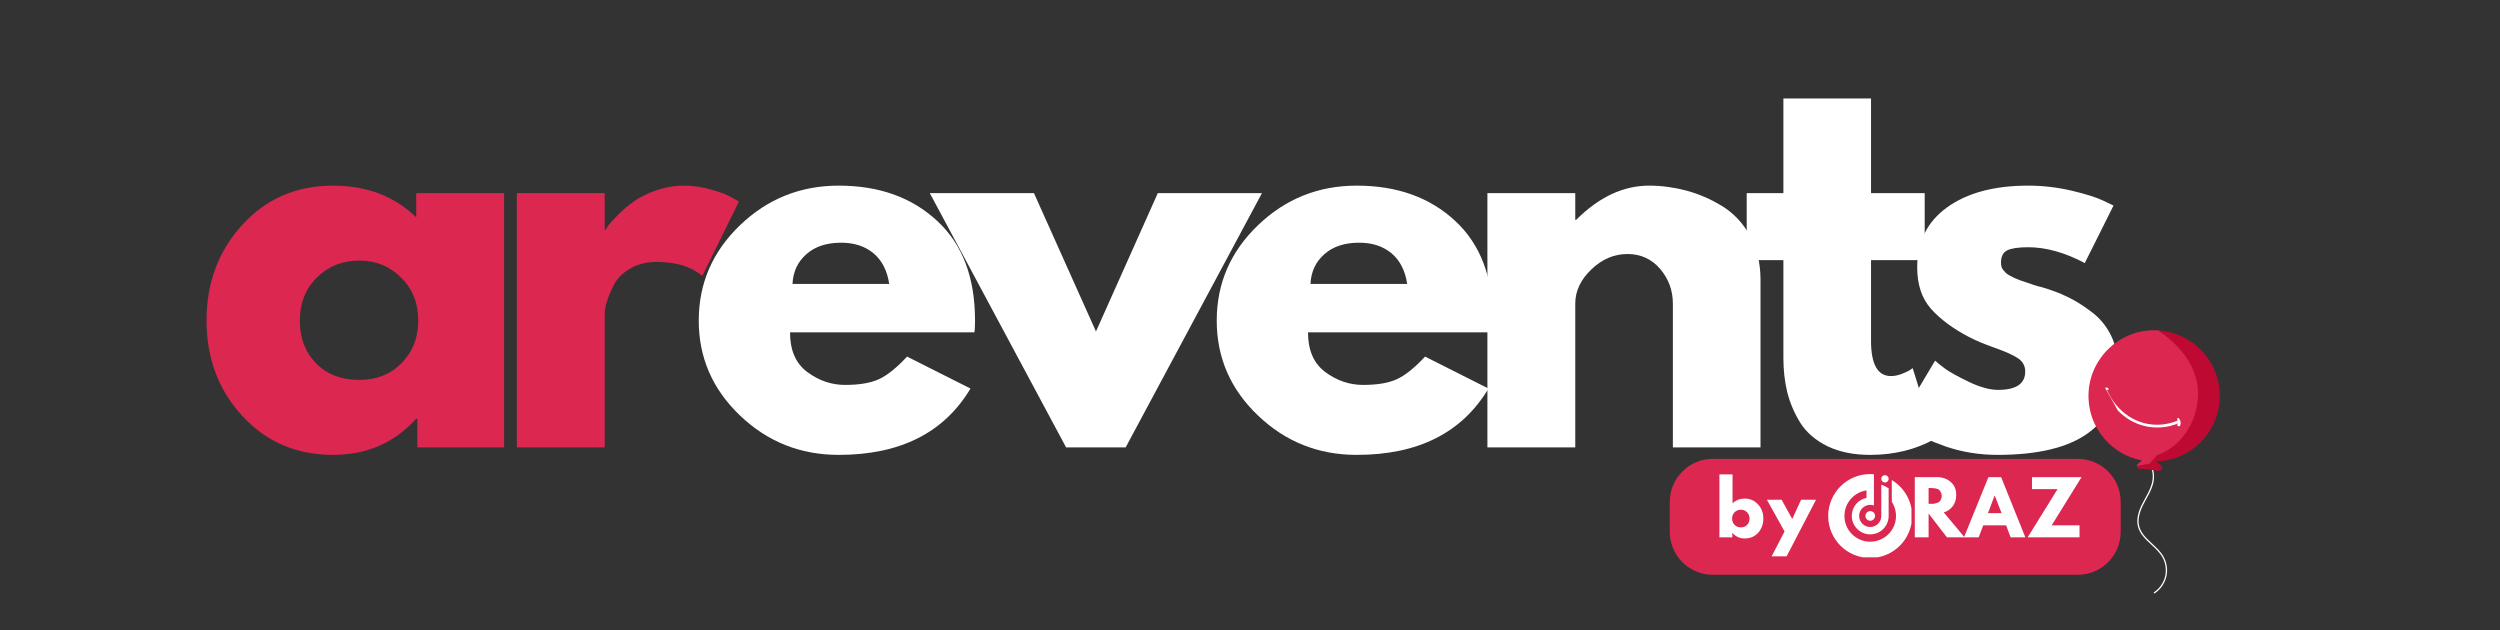
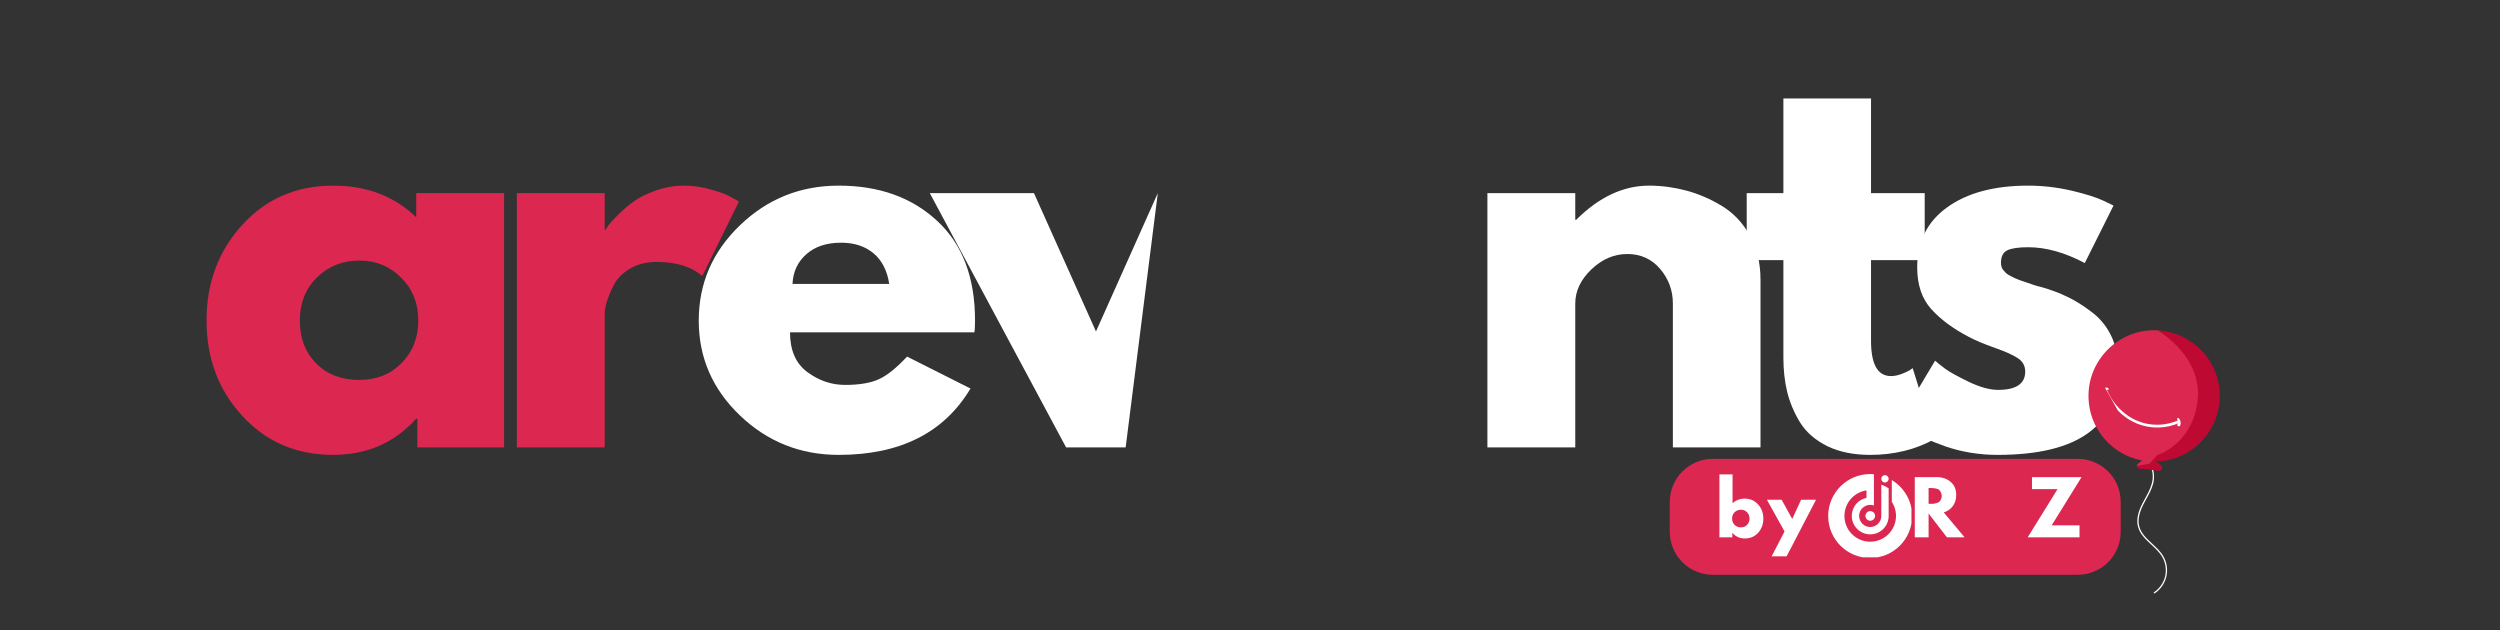
<svg xmlns="http://www.w3.org/2000/svg" width="230" zoomAndPan="magnify" viewBox="0 0 172.5 43.5" height="58" preserveAspectRatio="xMidYMid meet" version="1.0">
  <rect x="0" y="0" width="172.5" height="43.5" fill="#333333" stroke="none" />
  <defs>
    <g />
    <clipPath id="2e56d0fdf1">
      <path d="M 0.07 0 L 138 0 L 138 42.945 L 0.07 42.945 Z M 0.07 0 " clip-rule="nonzero" />
    </clipPath>
    <clipPath id="fd6d78a838">
      <rect x="0" width="138" y="0" height="43" />
    </clipPath>
    <clipPath id="1d098b1a26">
      <path d="M 102.215 31.66 L 133.34 31.66 L 133.34 39.66 L 102.215 39.66 Z M 102.215 31.66 " clip-rule="nonzero" />
    </clipPath>
    <clipPath id="0cd599142a">
      <path d="M 105.184 31.66 L 130.363 31.66 C 131.148 31.66 131.906 31.973 132.461 32.531 C 133.016 33.086 133.328 33.84 133.328 34.625 L 133.328 36.695 C 133.328 37.48 133.016 38.234 132.461 38.793 C 131.906 39.348 131.148 39.66 130.363 39.66 L 105.184 39.66 C 104.395 39.66 103.641 39.348 103.086 38.793 C 102.527 38.234 102.215 37.48 102.215 36.695 L 102.215 34.625 C 102.215 33.84 102.527 33.086 103.086 32.531 C 103.641 31.973 104.395 31.66 105.184 31.66 Z M 105.184 31.66 " clip-rule="nonzero" />
    </clipPath>
    <clipPath id="ed489113d0">
      <path d="M 0.215 0.66 L 31.34 0.66 L 31.34 8.66 L 0.215 8.66 Z M 0.215 0.66 " clip-rule="nonzero" />
    </clipPath>
    <clipPath id="b82d33f5b8">
      <path d="M 3.184 0.66 L 28.363 0.66 C 29.148 0.66 29.906 0.973 30.461 1.531 C 31.016 2.086 31.328 2.84 31.328 3.625 L 31.328 5.695 C 31.328 6.48 31.016 7.234 30.461 7.793 C 29.906 8.348 29.148 8.66 28.363 8.66 L 3.184 8.66 C 2.395 8.66 1.641 8.348 1.086 7.793 C 0.527 7.234 0.215 6.48 0.215 5.695 L 0.215 3.625 C 0.215 2.84 0.527 2.086 1.086 1.531 C 1.641 0.973 2.395 0.66 3.184 0.66 Z M 3.184 0.66 " clip-rule="nonzero" />
    </clipPath>
    <clipPath id="7e67ca7a93">
      <rect x="0" width="32" y="0" height="9" />
    </clipPath>
    <clipPath id="19cbb2365e">
      <path d="M 1 0.27 L 5 0.27 L 5 6 L 1 6 Z M 1 0.27 " clip-rule="nonzero" />
    </clipPath>
    <clipPath id="952bc5bcea">
      <path d="M 15 0.27 L 19 0.27 L 19 6 L 15 6 Z M 15 0.27 " clip-rule="nonzero" />
    </clipPath>
    <clipPath id="cdc033c3c7">
      <path d="M 18 0.27 L 23 0.27 L 23 6 L 18 6 Z M 18 0.27 " clip-rule="nonzero" />
    </clipPath>
    <clipPath id="3854b084d7">
      <path d="M 22 0.27 L 27 0.27 L 27 6 L 22 6 Z M 22 0.27 " clip-rule="nonzero" />
    </clipPath>
    <clipPath id="58a412fad5">
      <rect x="0" width="28" y="0" height="8" />
    </clipPath>
    <clipPath id="fbf217cd6e">
      <path d="M 134 22.785 L 140.301 22.785 L 140.301 33 L 134 33 Z M 134 22.785 " clip-rule="nonzero" />
    </clipPath>
    <clipPath id="115a14e3ab">
      <path d="M 131.105 22.785 L 139 22.785 L 139 33 L 131.105 33 Z M 131.105 22.785 " clip-rule="nonzero" />
    </clipPath>
    <clipPath id="76bb68cb49">
      <path d="M 132 26 L 138 26 L 138 30 L 132 30 Z M 132 26 " clip-rule="nonzero" />
    </clipPath>
    <clipPath id="afaae58c30">
      <path d="M 135.23 25.02 L 137.758 29.531 L 134.75 31.215 L 132.223 26.703 Z M 135.23 25.02 " clip-rule="nonzero" />
    </clipPath>
    <clipPath id="538d169487">
      <path d="M 135.23 25.02 L 137.758 29.531 L 134.75 31.215 L 132.223 26.703 Z M 135.23 25.02 " clip-rule="nonzero" />
    </clipPath>
    <clipPath id="b4274ba68a">
      <path d="M 137 28 L 138 28 L 138 30 L 137 30 Z M 137 28 " clip-rule="nonzero" />
    </clipPath>
    <clipPath id="a9782a2331">
      <path d="M 135.23 25.02 L 137.758 29.531 L 134.75 31.215 L 132.223 26.703 Z M 135.23 25.02 " clip-rule="nonzero" />
    </clipPath>
    <clipPath id="6a68e60487">
      <path d="M 135.23 25.02 L 137.758 29.531 L 134.75 31.215 L 132.223 26.703 Z M 135.23 25.02 " clip-rule="nonzero" />
    </clipPath>
    <clipPath id="ac72452c40">
      <path d="M 132 26 L 133 26 L 133 27 L 132 27 Z M 132 26 " clip-rule="nonzero" />
    </clipPath>
    <clipPath id="f5aec89d3a">
      <path d="M 135.23 25.02 L 137.758 29.531 L 134.75 31.215 L 132.223 26.703 Z M 135.23 25.02 " clip-rule="nonzero" />
    </clipPath>
    <clipPath id="1b50b5e185">
      <path d="M 135.23 25.02 L 137.758 29.531 L 134.75 31.215 L 132.223 26.703 Z M 135.23 25.02 " clip-rule="nonzero" />
    </clipPath>
    <clipPath id="b098ed6fca">
      <path d="M 113.145 32.711 L 118.891 32.711 L 118.891 38.457 L 113.145 38.457 Z M 113.145 32.711 " clip-rule="nonzero" />
    </clipPath>
    <clipPath id="abd3654a17">
      <rect x="0" width="141" y="0" height="43" />
    </clipPath>
  </defs>
  <g transform="matrix(1, 0, 0, 1, 13, 0)">
    <g clip-path="url(#abd3654a17)">
      <g clip-path="url(#2e56d0fdf1)">
        <g>
          <g clip-path="url(#fd6d78a838)">
            <g fill="#dc2751" fill-opacity="1">
              <g transform="translate(0.47, 30.871)">
                <g>
                  <path d="M 3.25 -2.172 C 1.602 -3.961 0.781 -6.156 0.781 -8.75 C 0.781 -11.352 1.602 -13.555 3.25 -15.359 C 4.895 -17.16 6.984 -18.062 9.516 -18.062 C 11.836 -18.062 13.75 -17.332 15.25 -15.875 L 15.25 -17.547 L 21.312 -17.547 L 21.312 0 L 15.328 0 L 15.328 -1.984 L 15.25 -1.984 C 13.75 -0.316 11.836 0.516 9.516 0.516 C 6.984 0.516 4.895 -0.379 3.25 -2.172 Z M 8.391 -11.719 C 7.609 -10.945 7.219 -9.957 7.219 -8.75 C 7.219 -7.539 7.594 -6.555 8.344 -5.797 C 9.094 -5.035 10.086 -4.656 11.328 -4.656 C 12.504 -4.656 13.473 -5.039 14.234 -5.812 C 15.004 -6.594 15.391 -7.57 15.391 -8.75 C 15.391 -9.957 14.992 -10.945 14.203 -11.719 C 13.422 -12.5 12.461 -12.891 11.328 -12.891 C 10.16 -12.891 9.18 -12.5 8.391 -11.719 Z M 8.391 -11.719 " />
                </g>
              </g>
            </g>
            <g fill="#dc2751" fill-opacity="1">
              <g transform="translate(20.615, 30.871)">
                <g>
                  <path d="M 2.047 0 L 2.047 -17.547 L 8.109 -17.547 L 8.109 -15.016 L 8.172 -15.016 C 8.223 -15.109 8.297 -15.223 8.391 -15.359 C 8.492 -15.492 8.719 -15.734 9.062 -16.078 C 9.406 -16.422 9.77 -16.727 10.156 -17 C 10.539 -17.27 11.039 -17.516 11.656 -17.734 C 12.281 -17.953 12.91 -18.062 13.547 -18.062 C 14.203 -18.062 14.848 -17.969 15.484 -17.781 C 16.129 -17.602 16.598 -17.422 16.891 -17.234 L 17.375 -16.969 L 14.844 -11.828 C 14.094 -12.473 13.047 -12.797 11.703 -12.797 C 10.973 -12.797 10.344 -12.633 9.812 -12.312 C 9.289 -11.988 8.922 -11.598 8.703 -11.141 C 8.484 -10.691 8.328 -10.305 8.234 -9.984 C 8.148 -9.672 8.109 -9.422 8.109 -9.234 L 8.109 0 Z M 2.047 0 " />
                </g>
              </g>
            </g>
            <g fill="#ffffff" fill-opacity="1">
              <g transform="translate(34.433, 30.871)">
                <g>
                  <path d="M 19.797 -7.938 L 7.078 -7.938 C 7.078 -6.707 7.473 -5.797 8.266 -5.203 C 9.066 -4.609 9.938 -4.312 10.875 -4.312 C 11.852 -4.312 12.629 -4.441 13.203 -4.703 C 13.773 -4.961 14.426 -5.484 15.156 -6.266 L 19.531 -4.062 C 17.707 -1.008 14.676 0.516 10.438 0.516 C 7.789 0.516 5.52 -0.391 3.625 -2.203 C 1.727 -4.016 0.781 -6.195 0.781 -8.75 C 0.781 -11.312 1.727 -13.504 3.625 -15.328 C 5.52 -17.148 7.789 -18.062 10.438 -18.062 C 13.219 -18.062 15.477 -17.254 17.219 -15.641 C 18.969 -14.035 19.844 -11.738 19.844 -8.75 C 19.844 -8.344 19.828 -8.07 19.797 -7.938 Z M 7.25 -11.281 L 13.922 -11.281 C 13.785 -12.195 13.426 -12.898 12.844 -13.391 C 12.258 -13.879 11.516 -14.125 10.609 -14.125 C 9.598 -14.125 8.797 -13.859 8.203 -13.328 C 7.609 -12.805 7.289 -12.125 7.25 -11.281 Z M 7.25 -11.281 " />
                </g>
              </g>
            </g>
            <g fill="#ffffff" fill-opacity="1">
              <g transform="translate(51.842, 30.871)">
                <g>
-                   <path d="M 6.5 -17.547 L 10.781 -8 L 15.047 -17.547 L 22.234 -17.547 L 12.828 0 L 8.719 0 L -0.688 -17.547 Z M 6.5 -17.547 " />
+                   <path d="M 6.5 -17.547 L 10.781 -8 L 15.047 -17.547 L 12.828 0 L 8.719 0 L -0.688 -17.547 Z M 6.5 -17.547 " />
                </g>
              </g>
            </g>
            <g fill="#ffffff" fill-opacity="1">
              <g transform="translate(70.174, 30.871)">
                <g>
-                   <path d="M 19.797 -7.938 L 7.078 -7.938 C 7.078 -6.707 7.473 -5.797 8.266 -5.203 C 9.066 -4.609 9.938 -4.312 10.875 -4.312 C 11.852 -4.312 12.629 -4.441 13.203 -4.703 C 13.773 -4.961 14.426 -5.484 15.156 -6.266 L 19.531 -4.062 C 17.707 -1.008 14.676 0.516 10.438 0.516 C 7.789 0.516 5.52 -0.391 3.625 -2.203 C 1.727 -4.016 0.781 -6.195 0.781 -8.75 C 0.781 -11.312 1.727 -13.504 3.625 -15.328 C 5.52 -17.148 7.789 -18.062 10.438 -18.062 C 13.219 -18.062 15.477 -17.254 17.219 -15.641 C 18.969 -14.035 19.844 -11.738 19.844 -8.75 C 19.844 -8.344 19.828 -8.07 19.797 -7.938 Z M 7.25 -11.281 L 13.922 -11.281 C 13.785 -12.195 13.426 -12.898 12.844 -13.391 C 12.258 -13.879 11.516 -14.125 10.609 -14.125 C 9.598 -14.125 8.797 -13.859 8.203 -13.328 C 7.609 -12.805 7.289 -12.125 7.25 -11.281 Z M 7.25 -11.281 " />
-                 </g>
+                   </g>
              </g>
            </g>
            <g fill="#ffffff" fill-opacity="1">
              <g transform="translate(87.584, 30.871)">
                <g>
                  <path d="M 2.047 0 L 2.047 -17.547 L 8.109 -17.547 L 8.109 -15.703 L 8.172 -15.703 C 9.742 -17.273 11.422 -18.062 13.203 -18.062 C 14.066 -18.062 14.926 -17.945 15.781 -17.719 C 16.633 -17.488 17.453 -17.133 18.234 -16.656 C 19.023 -16.176 19.664 -15.5 20.156 -14.625 C 20.645 -13.75 20.891 -12.727 20.891 -11.562 L 20.891 0 L 14.844 0 L 14.844 -9.922 C 14.844 -10.828 14.551 -11.625 13.969 -12.312 C 13.383 -13 12.629 -13.344 11.703 -13.344 C 10.785 -13.344 9.957 -12.988 9.219 -12.281 C 8.477 -11.57 8.109 -10.785 8.109 -9.922 L 8.109 0 Z M 2.047 0 " />
                </g>
              </g>
            </g>
            <g fill="#ffffff" fill-opacity="1">
              <g transform="translate(106.976, 30.871)">
                <g>
                  <path d="M 3.078 -17.547 L 3.078 -24.078 L 9.125 -24.078 L 9.125 -17.547 L 12.828 -17.547 L 12.828 -12.922 L 9.125 -12.922 L 9.125 -7.359 C 9.125 -5.734 9.582 -4.922 10.5 -4.922 C 10.727 -4.922 10.969 -4.969 11.219 -5.062 C 11.469 -5.156 11.66 -5.242 11.797 -5.328 L 12 -5.469 L 13.516 -0.578 C 12.211 0.148 10.727 0.516 9.062 0.516 C 7.926 0.516 6.945 0.316 6.125 -0.078 C 5.301 -0.484 4.676 -1.02 4.25 -1.688 C 3.832 -2.363 3.531 -3.07 3.344 -3.812 C 3.164 -4.551 3.078 -5.344 3.078 -6.188 L 3.078 -12.922 L 0.547 -12.922 L 0.547 -17.547 Z M 3.078 -17.547 " />
                </g>
              </g>
            </g>
            <g fill="#ffffff" fill-opacity="1">
              <g transform="translate(117.271, 30.871)">
                <g>
                  <path d="M 9.672 -18.062 C 10.68 -18.062 11.676 -17.945 12.656 -17.719 C 13.633 -17.488 14.363 -17.258 14.844 -17.031 L 15.562 -16.688 L 13.578 -12.719 C 12.211 -13.445 10.91 -13.812 9.672 -13.812 C 8.992 -13.812 8.508 -13.738 8.219 -13.594 C 7.938 -13.445 7.797 -13.164 7.797 -12.75 C 7.797 -12.664 7.805 -12.578 7.828 -12.484 C 7.848 -12.391 7.895 -12.301 7.969 -12.219 C 8.039 -12.145 8.102 -12.078 8.156 -12.016 C 8.219 -11.961 8.316 -11.898 8.453 -11.828 C 8.586 -11.766 8.691 -11.711 8.766 -11.672 C 8.848 -11.641 8.977 -11.586 9.156 -11.516 C 9.344 -11.453 9.484 -11.406 9.578 -11.375 C 9.672 -11.344 9.82 -11.289 10.031 -11.219 C 10.25 -11.145 10.414 -11.098 10.531 -11.078 C 11.238 -10.879 11.852 -10.648 12.375 -10.391 C 12.906 -10.141 13.457 -9.797 14.031 -9.359 C 14.613 -8.93 15.066 -8.383 15.391 -7.719 C 15.711 -7.062 15.875 -6.312 15.875 -5.469 C 15.875 -1.477 13.102 0.516 7.562 0.516 C 6.301 0.516 5.109 0.32 3.984 -0.062 C 2.859 -0.457 2.047 -0.848 1.547 -1.234 L 0.781 -1.844 L 3.25 -5.984 C 3.426 -5.828 3.66 -5.641 3.953 -5.422 C 4.254 -5.203 4.789 -4.906 5.562 -4.531 C 6.344 -4.156 7.02 -3.969 7.594 -3.969 C 8.844 -3.969 9.469 -4.391 9.469 -5.234 C 9.469 -5.617 9.305 -5.922 8.984 -6.141 C 8.672 -6.359 8.129 -6.602 7.359 -6.875 C 6.598 -7.145 6.004 -7.395 5.578 -7.625 C 4.484 -8.195 3.613 -8.844 2.969 -9.562 C 2.332 -10.281 2.016 -11.234 2.016 -12.422 C 2.016 -14.191 2.703 -15.57 4.078 -16.562 C 5.461 -17.562 7.328 -18.062 9.672 -18.062 Z M 9.672 -18.062 " />
                </g>
              </g>
            </g>
            <g fill="#545454" fill-opacity="1">
              <g transform="translate(130.885, 30.871)">
                <g />
              </g>
            </g>
          </g>
        </g>
      </g>
      <g clip-path="url(#1d098b1a26)">
        <g clip-path="url(#0cd599142a)">
          <g transform="matrix(1, 0, 0, 1, 102, 31)">
            <g clip-path="url(#7e67ca7a93)">
              <g clip-path="url(#ed489113d0)">
                <g clip-path="url(#b82d33f5b8)">
                  <path fill="#dc2751" d="M 0.215 0.66 L 31.34 0.66 L 31.34 8.66 L 0.215 8.66 Z M 0.215 0.66 " fill-opacity="1" fill-rule="nonzero" />
                </g>
              </g>
            </g>
          </g>
        </g>
      </g>
      <g transform="matrix(1, 0, 0, 1, 104, 32)">
        <g clip-path="url(#58a412fad5)">
          <g clip-path="url(#19cbb2365e)">
            <g fill="#ffffff" fill-opacity="1">
              <g transform="translate(1.343, 5.076)">
                <g>
                  <path d="M 2.969 -2.266 C 3.207 -2.004 3.328 -1.68 3.328 -1.297 C 3.328 -0.91 3.207 -0.582 2.969 -0.312 C 2.727 -0.051 2.422 0.078 2.047 0.078 C 1.703 0.078 1.422 -0.047 1.203 -0.297 L 1.188 -0.297 L 1.188 0 L 0.297 0 L 0.297 -4.344 L 1.203 -4.344 L 1.203 -2.344 C 1.422 -2.562 1.703 -2.672 2.047 -2.672 C 2.422 -2.672 2.727 -2.535 2.969 -2.266 Z M 2.203 -0.859 C 2.316 -0.973 2.375 -1.117 2.375 -1.297 C 2.375 -1.473 2.316 -1.617 2.203 -1.734 C 2.086 -1.848 1.945 -1.906 1.781 -1.906 C 1.613 -1.906 1.469 -1.848 1.344 -1.734 C 1.227 -1.617 1.172 -1.473 1.172 -1.297 C 1.172 -1.117 1.227 -0.973 1.344 -0.859 C 1.457 -0.742 1.602 -0.688 1.781 -0.688 C 1.957 -0.688 2.098 -0.742 2.203 -0.859 Z M 2.203 -0.859 " />
                </g>
              </g>
            </g>
          </g>
          <g fill="#ffffff" fill-opacity="1">
            <g transform="translate(5.009, 5.076)">
              <g>
                <path d="M 2.266 -2.594 L 3.297 -2.594 L 1.266 1.312 L 0.234 1.312 L 1.125 -0.406 L -0.094 -2.594 L 0.922 -2.594 L 1.656 -1.266 Z M 2.266 -2.594 " />
              </g>
            </g>
          </g>
          <g fill="#ffffff" fill-opacity="1">
            <g transform="translate(8.427, 5.076)">
              <g />
            </g>
          </g>
          <g fill="#ffffff" fill-opacity="1">
            <g transform="translate(10.026, 5.076)">
              <g />
            </g>
          </g>
          <g fill="#ffffff" fill-opacity="1">
            <g transform="translate(11.625, 5.076)">
              <g />
            </g>
          </g>
          <g fill="#ffffff" fill-opacity="1">
            <g transform="translate(13.223, 5.076)">
              <g />
            </g>
          </g>
          <g clip-path="url(#952bc5bcea)">
            <g fill="#ffffff" fill-opacity="1">
              <g transform="translate(14.823, 5.076)">
                <g>
                  <path d="M 0.297 -4.156 L 1.797 -4.156 C 2.191 -4.156 2.516 -4.047 2.766 -3.828 C 3.023 -3.617 3.156 -3.316 3.156 -2.922 C 3.156 -2.617 3.078 -2.363 2.922 -2.156 C 2.766 -1.945 2.555 -1.801 2.297 -1.719 L 3.734 0 L 2.516 0 L 1.25 -1.641 L 1.25 0 L 0.297 0 Z M 1.25 -2.312 L 1.359 -2.312 C 1.453 -2.312 1.523 -2.312 1.578 -2.312 C 1.641 -2.32 1.707 -2.336 1.781 -2.359 C 1.863 -2.379 1.926 -2.406 1.969 -2.438 C 2.02 -2.477 2.062 -2.531 2.094 -2.594 C 2.133 -2.664 2.156 -2.754 2.156 -2.859 C 2.156 -2.961 2.133 -3.047 2.094 -3.109 C 2.062 -3.18 2.02 -3.238 1.969 -3.281 C 1.926 -3.32 1.863 -3.348 1.781 -3.359 C 1.707 -3.379 1.641 -3.391 1.578 -3.391 C 1.523 -3.398 1.453 -3.406 1.359 -3.406 L 1.25 -3.406 Z M 1.25 -2.312 " />
                </g>
              </g>
            </g>
          </g>
          <g clip-path="url(#cdc033c3c7)">
            <g fill="#ffffff" fill-opacity="1">
              <g transform="translate(18.655, 5.076)">
                <g>
-                   <path d="M 2.422 -4.156 L 4.094 0 L 3.078 0 L 2.766 -0.828 L 1.188 -0.828 L 0.875 0 L -0.141 0 L 1.547 -4.156 Z M 2.453 -1.672 L 1.984 -2.875 L 1.969 -2.875 L 1.516 -1.672 Z M 2.453 -1.672 " />
-                 </g>
+                   </g>
              </g>
            </g>
          </g>
          <g clip-path="url(#3854b084d7)">
            <g fill="#ffffff" fill-opacity="1">
              <g transform="translate(22.831, 5.076)">
                <g>
                  <path d="M 3.797 -4.156 L 1.734 -0.828 L 3.656 -0.828 L 3.656 0 L 0.078 0 L 2.141 -3.328 L 0.375 -3.328 L 0.375 -4.156 Z M 3.797 -4.156 " />
                </g>
              </g>
            </g>
          </g>
        </g>
      </g>
      <path fill="#ffffff" d="M 136.48 39.781 C 136.371 40.25 136.078 40.672 135.68 40.938 C 135.672 40.941 135.66 40.945 135.652 40.945 C 135.637 40.945 135.625 40.938 135.617 40.926 C 135.602 40.902 135.609 40.875 135.629 40.863 C 136.012 40.609 136.289 40.207 136.395 39.762 C 136.496 39.316 136.426 38.832 136.199 38.438 C 136.012 38.109 135.719 37.84 135.434 37.574 C 135.047 37.215 134.645 36.84 134.516 36.32 C 134.406 35.883 134.504 35.375 134.812 34.766 C 134.875 34.637 134.945 34.512 135.016 34.383 C 135.199 34.051 135.387 33.707 135.48 33.34 C 135.555 33.062 135.574 32.707 135.465 32.395 C 135.496 32.402 135.531 32.406 135.566 32.414 C 135.66 32.734 135.641 33.086 135.57 33.363 C 135.473 33.742 135.281 34.09 135.094 34.43 C 135.027 34.555 134.957 34.68 134.895 34.805 C 134.594 35.395 134.5 35.883 134.605 36.301 C 134.727 36.797 135.102 37.141 135.496 37.508 C 135.785 37.777 136.082 38.051 136.277 38.395 C 136.516 38.809 136.59 39.316 136.48 39.781 Z M 136.48 39.781 " fill-opacity="1" fill-rule="nonzero" />
      <g clip-path="url(#fbf217cd6e)">
        <path fill="#be0933" d="M 140.164 27.316 C 140.164 27.395 140.164 27.469 140.156 27.543 C 140.156 27.582 140.156 27.621 140.152 27.66 C 140.098 28.355 139.891 29.012 139.555 29.582 C 139.516 29.656 139.469 29.727 139.426 29.797 C 139.203 30.133 138.941 30.438 138.641 30.703 C 138.578 30.758 138.516 30.812 138.445 30.867 C 137.797 31.383 137 31.727 136.129 31.82 C 136.098 31.824 136.062 31.828 136.031 31.828 C 135.941 31.836 135.852 31.844 135.762 31.844 C 135.84 31.906 135.922 31.965 136.004 32.027 C 136.055 32.066 136.113 32.102 136.148 32.156 C 136.188 32.223 136.199 32.309 136.156 32.379 C 136.086 32.496 135.961 32.492 135.844 32.48 C 135.758 32.473 135.672 32.457 135.59 32.441 C 135.555 32.438 135.523 32.43 135.488 32.426 C 135.398 32.41 135.309 32.395 135.215 32.379 C 135.023 32.352 134.828 32.344 134.633 32.348 C 134.586 32.348 134.539 32.328 134.508 32.297 C 134.484 32.277 134.469 32.254 134.457 32.23 L 134.457 32.223 L 134.445 32.164 C 134.441 32.16 134.441 32.156 134.441 32.152 L 135.219 31.996 L 135.324 31.973 L 135.332 31.973 L 135.855 31.371 L 135.879 31.367 C 135.902 31.359 138.262 30.609 138.598 27.625 C 138.934 24.641 135.969 22.887 135.941 22.867 L 135.977 22.801 C 136.035 22.805 136.09 22.809 136.148 22.82 C 136.918 22.906 137.625 23.184 138.227 23.605 C 138.277 23.637 138.324 23.672 138.375 23.711 C 138.406 23.734 138.438 23.758 138.465 23.781 C 138.859 24.098 139.199 24.477 139.469 24.906 C 139.488 24.934 139.504 24.961 139.52 24.988 C 139.727 25.332 139.891 25.711 140 26.105 C 140.008 26.137 140.016 26.168 140.023 26.199 C 140.117 26.555 140.164 26.934 140.164 27.316 Z M 140.164 27.316 " fill-opacity="1" fill-rule="nonzero" />
      </g>
      <g clip-path="url(#115a14e3ab)">
        <path fill="#dc2751" d="M 138.637 27.625 C 138.301 30.609 135.906 31.406 135.879 31.391 L 135.863 31.391 C 135.863 31.391 135.336 31.977 135.336 31.977 L 135.324 31.988 L 135.207 32.016 L 134.445 32.156 C 134.445 32.105 134.457 32.051 134.496 32.02 C 134.602 31.938 134.703 31.855 134.809 31.773 C 134.789 31.77 134.773 31.766 134.758 31.762 C 134.508 31.715 134.266 31.645 134.031 31.555 C 133.844 31.484 133.664 31.402 133.488 31.309 C 133.461 31.293 133.438 31.281 133.41 31.266 C 132.957 31.008 132.551 30.676 132.211 30.281 C 132.191 30.258 132.172 30.234 132.152 30.211 C 131.75 29.73 131.449 29.164 131.273 28.547 C 131.254 28.469 131.23 28.391 131.215 28.309 C 131.145 27.988 131.105 27.66 131.105 27.32 C 131.105 26.48 131.332 25.695 131.734 25.023 C 131.75 24.992 131.77 24.965 131.789 24.934 C 132.223 24.23 132.848 23.656 133.586 23.281 C 133.617 23.266 133.645 23.25 133.676 23.238 C 134.227 22.965 134.844 22.809 135.492 22.789 C 135.539 22.789 135.586 22.785 135.637 22.785 C 135.652 22.785 135.668 22.785 135.684 22.789 C 135.781 22.789 135.883 22.793 135.977 22.801 L 135.977 22.859 C 136.008 22.879 138.973 24.641 138.637 27.625 Z M 138.637 27.625 " fill-opacity="1" fill-rule="nonzero" />
      </g>
      <g clip-path="url(#76bb68cb49)">
        <g clip-path="url(#afaae58c30)">
          <g clip-path="url(#538d169487)">
            <path fill="#ffffff" d="M 132.293 26.848 C 132.363 27.242 132.57 27.617 132.809 27.938 C 133.051 28.27 133.344 28.555 133.676 28.797 C 134.348 29.285 135.176 29.531 136.004 29.496 C 136.234 29.484 136.465 29.457 136.688 29.406 C 136.801 29.379 136.91 29.348 137.023 29.312 C 137.137 29.273 137.258 29.238 137.352 29.164 C 137.422 29.109 137.344 29.02 137.277 29.027 C 137.184 29.039 137.094 29.086 137.004 29.117 C 136.902 29.148 136.801 29.18 136.699 29.203 C 136.508 29.25 136.316 29.281 136.125 29.297 C 135.723 29.328 135.32 29.293 134.93 29.191 C 134.176 28.996 133.512 28.535 133.012 27.941 C 132.727 27.605 132.527 27.227 132.344 26.824 C 132.332 26.797 132.289 26.816 132.293 26.848 Z M 132.293 26.848 " fill-opacity="1" fill-rule="nonzero" />
          </g>
        </g>
      </g>
      <g clip-path="url(#b4274ba68a)">
        <g clip-path="url(#a9782a2331)">
          <g clip-path="url(#6a68e60487)">
            <path fill="#ffffff" d="M 137.23 28.883 C 137.23 28.891 137.227 28.926 137.23 28.945 C 137.238 28.98 137.254 29.016 137.258 29.055 C 137.27 29.137 137.266 29.211 137.238 29.289 C 137.195 29.414 137.398 29.473 137.441 29.344 C 137.496 29.172 137.461 29 137.344 28.867 C 137.328 28.848 137.297 28.84 137.277 28.848 C 137.277 28.848 137.281 28.844 137.281 28.844 C 137.254 28.832 137.219 28.852 137.23 28.883 Z M 137.23 28.883 " fill-opacity="1" fill-rule="nonzero" />
          </g>
        </g>
      </g>
      <g clip-path="url(#ac72452c40)">
        <g clip-path="url(#f5aec89d3a)">
          <g clip-path="url(#1b50b5e185)">
            <path fill="#ffffff" d="M 132.484 26.801 C 132.379 26.703 132.164 26.734 132.109 26.875 C 132.086 26.938 132.16 26.984 132.211 26.957 C 132.25 26.938 132.277 26.91 132.32 26.902 C 132.359 26.891 132.398 26.895 132.441 26.898 C 132.492 26.902 132.52 26.836 132.484 26.801 Z M 132.484 26.801 " fill-opacity="1" fill-rule="nonzero" />
          </g>
        </g>
      </g>
      <g clip-path="url(#b098ed6fca)">
        <path fill="#ffffff" d="M 116.301 33.324 L 116.301 32.723 C 116.215 32.715 116.129 32.711 116.039 32.711 C 114.441 32.711 113.145 34.008 113.145 35.605 C 113.145 37.207 114.441 38.5 116.039 38.5 C 117.641 38.5 118.938 37.207 118.938 35.605 C 118.938 34.555 118.375 33.633 117.535 33.125 L 117.535 34.629 C 117.984 35.312 117.91 36.238 117.316 36.844 C 116.617 37.555 115.473 37.555 114.773 36.844 C 114.098 36.152 114.098 35.047 114.773 34.355 C 115.047 34.074 115.402 33.895 115.789 33.836 L 115.789 34.352 C 115.602 34.391 115.43 34.473 115.281 34.582 C 114.973 34.812 114.773 35.184 114.773 35.598 C 114.773 36.309 115.352 36.871 116.047 36.871 C 116.324 36.871 116.59 36.781 116.809 36.617 C 117.105 36.395 117.301 36.043 117.316 35.645 L 117.316 33.695 C 117.156 33.59 116.988 33.504 116.809 33.441 L 116.809 35.637 C 116.789 36.047 116.449 36.363 116.047 36.363 C 115.629 36.363 115.281 36.027 115.281 35.598 C 115.281 35.066 115.809 34.707 116.301 34.879 Z M 116.047 35.266 C 116.23 35.266 116.379 35.414 116.379 35.598 C 116.379 35.781 116.23 35.93 116.047 35.93 C 115.863 35.93 115.715 35.781 115.715 35.598 C 115.715 35.414 115.863 35.266 116.047 35.266 Z M 117.062 32.785 C 116.922 32.785 116.809 32.898 116.809 33.039 C 116.809 33.18 116.922 33.293 117.062 33.293 C 117.203 33.293 117.316 33.18 117.316 33.039 C 117.316 32.898 117.203 32.785 117.062 32.785 Z M 117.062 32.785 " fill-opacity="1" fill-rule="evenodd" />
      </g>
    </g>
  </g>
</svg>